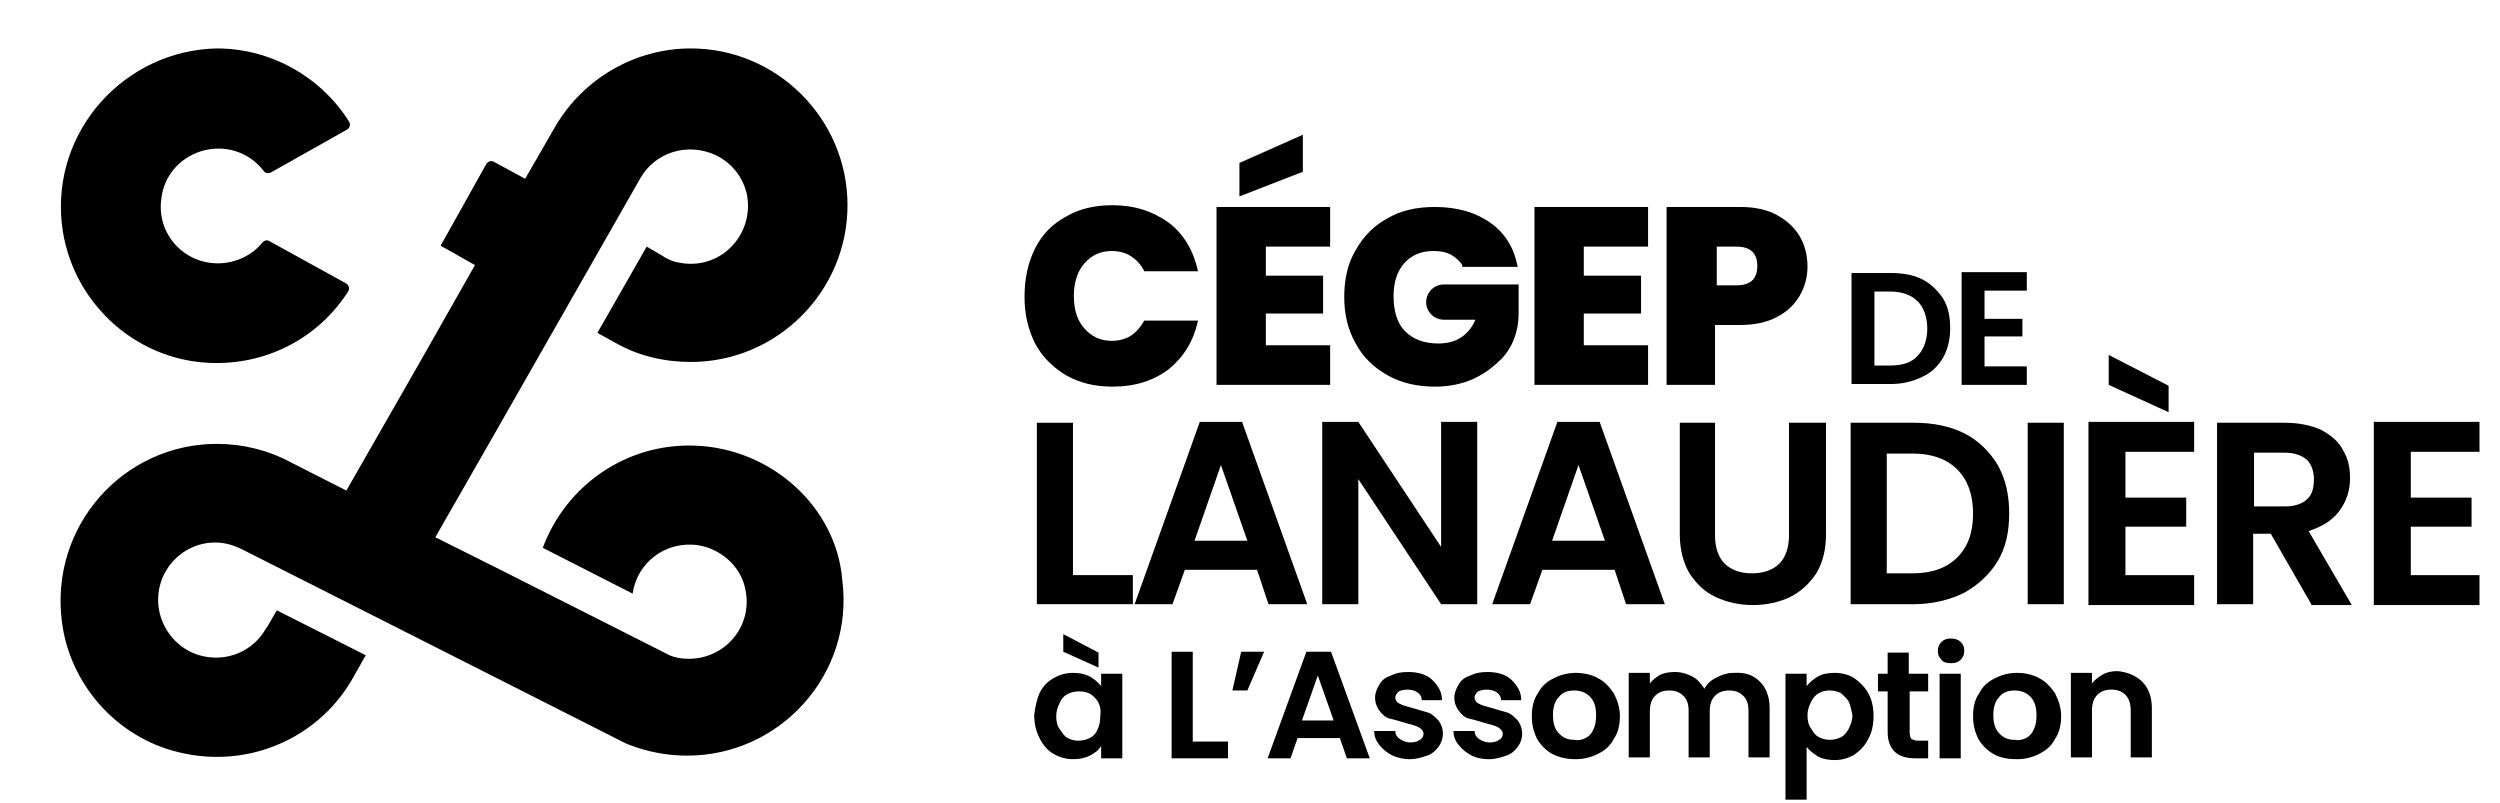
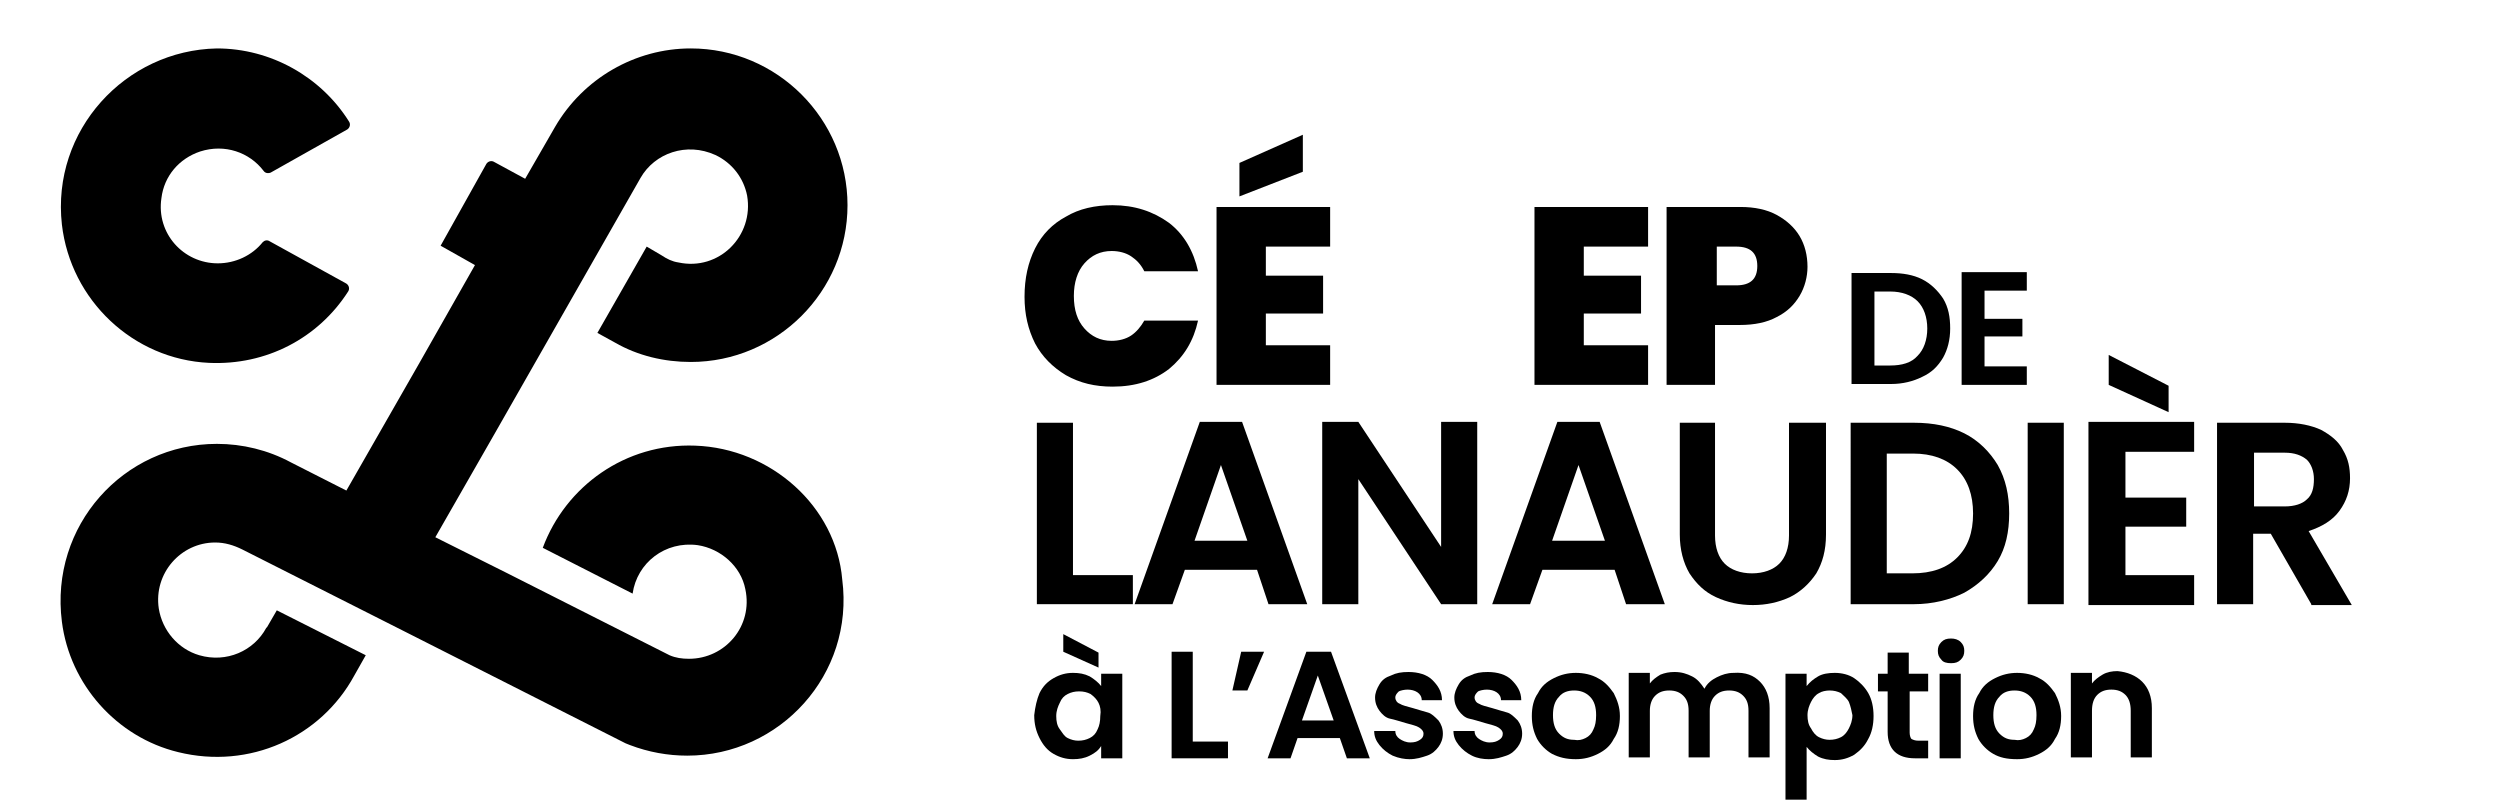
<svg xmlns="http://www.w3.org/2000/svg" width="1024px" height="329px" version="1.1" id="Layer_1" x="0px" y="0px" viewBox="0 0 283.4 91.2" style="enable-background:new 0 0 283.4 91.2;" xml:space="preserve">
  <g>
    <g>
      <g>
        <path d="M117.3,28.2c0.8-1.6,2-2.8,3.5-3.6c1.5-0.9,3.3-1.3,5.3-1.3c2.5,0,4.6,0.7,6.4,2c1.7,1.3,2.8,3.2,3.3,5.5h-6.1     c-0.4-0.8-0.9-1.3-1.5-1.7c-0.6-0.4-1.4-0.6-2.2-0.6c-1.3,0-2.3,0.5-3.1,1.4c-0.8,0.9-1.2,2.2-1.2,3.7c0,1.6,0.4,2.8,1.2,3.7     c0.8,0.9,1.8,1.4,3.1,1.4c0.8,0,1.6-0.2,2.2-0.6c0.6-0.4,1.1-1,1.5-1.7h6.1c-0.5,2.3-1.6,4.1-3.3,5.5c-1.7,1.3-3.8,2-6.4,2     c-2,0-3.7-0.4-5.3-1.3c-1.5-0.9-2.7-2.1-3.5-3.6c-0.8-1.6-1.2-3.3-1.2-5.3C116.1,31.6,116.5,29.8,117.3,28.2z" />
        <path d="M143.5,28v3.3h6.5v4.3h-6.5v3.6h7.3v4.5h-12.9V23.5h12.9V28H143.5z M147.7,19.5l-7.2,2.8v-3.8l7.2-3.2V19.5z" />
-         <path d="M165.8,30.1c-0.3-0.5-0.8-0.9-1.3-1.2c-0.6-0.3-1.2-0.4-2-0.4c-1.4,0-2.5,0.5-3.3,1.4c-0.8,0.9-1.2,2.2-1.2,3.7     c0,1.7,0.4,3.1,1.3,4c0.9,0.9,2.1,1.4,3.8,1.4c2,0,3.4-0.9,4.2-2.7h-3.6c-1.1,0-2-0.9-2-2v0c0-1.1,0.9-2,2-2h8.5v3.3     c0,1.9-0.6,3.7-1.9,5.1c0,0,0,0,0,0c-0.9,0.9-1.9,1.7-3.2,2.3c-1.3,0.6-2.8,0.9-4.4,0.9c-2,0-3.8-0.4-5.4-1.3     c-1.6-0.9-2.8-2.1-3.6-3.6c-0.9-1.6-1.3-3.3-1.3-5.3c0-2,0.4-3.8,1.3-5.3c0.9-1.6,2.1-2.8,3.6-3.6c1.5-0.9,3.3-1.3,5.4-1.3     c2.5,0,4.6,0.6,6.3,1.8c1.7,1.2,2.7,2.9,3.1,5H165.8z" />
        <path d="M179.6,28v3.3h6.5v4.3h-6.5v3.6h7.3v4.5H174V23.5h12.9V28H179.6z" />
        <path d="M204.1,33.6c-0.6,1-1.4,1.8-2.6,2.4c-1.1,0.6-2.5,0.9-4.2,0.9h-2.8v6.8H189V23.5h8.4c1.6,0,3,0.3,4.1,0.9     c1.1,0.6,2,1.4,2.6,2.4c0.6,1,0.9,2.2,0.9,3.5C205,31.4,204.7,32.6,204.1,33.6z M199.3,30.2c0-1.5-0.8-2.2-2.4-2.2h-2.2v4.4h2.2     C198.5,32.4,199.3,31.7,199.3,30.2z" />
        <path d="M218,31.7c1,0.5,1.8,1.3,2.4,2.2c0.6,1,0.8,2.1,0.8,3.4c0,1.3-0.3,2.4-0.8,3.3c-0.6,1-1.3,1.7-2.4,2.2     c-1,0.5-2.2,0.8-3.5,0.8H210V31h4.5C215.8,31,217,31.2,218,31.7z M217.5,40.4c0.7-0.7,1.1-1.8,1.1-3.1c0-1.3-0.4-2.4-1.1-3.1     c-0.7-0.7-1.8-1.1-3.1-1.1h-1.8v8.4h1.8C215.7,41.5,216.8,41.2,217.5,40.4z" />
        <path d="M225.1,33v3.2h4.3v2h-4.3v3.4h4.8v2.1h-7.4V30.9h7.4V33H225.1z" />
      </g>
    </g>
    <g>
      <g>
        <path d="M121.6,65.3h6.8v3.3h-10.9V48h4.1V65.3z" />
        <path d="M142.5,64.7h-8.2l-1.4,3.9h-4.3l7.4-20.7h4.8l7.4,20.7h-4.4L142.5,64.7z M141.4,61.4l-3-8.6l-3,8.6H141.4z" />
        <path d="M167.5,68.6h-4.1L154,54.4v14.2h-4.1V47.9h4.1l9.4,14.2V47.9h4.1V68.6z" />
        <path d="M183.1,64.7h-8.2l-1.4,3.9h-4.3l7.4-20.7h4.8l7.4,20.7h-4.4L183.1,64.7z M182,61.4l-3-8.6l-3,8.6H182z" />
        <path d="M194.5,48v12.8c0,1.4,0.4,2.5,1.1,3.2c0.7,0.7,1.8,1.1,3.1,1.1c1.3,0,2.4-0.4,3.1-1.1c0.7-0.7,1.1-1.8,1.1-3.2V48h4.2     v12.7c0,1.8-0.4,3.2-1.1,4.4c-0.8,1.2-1.8,2.1-3,2.7c-1.3,0.6-2.7,0.9-4.2,0.9c-1.5,0-2.9-0.3-4.2-0.9c-1.3-0.6-2.2-1.5-3-2.7     c-0.7-1.2-1.1-2.7-1.1-4.4V48H194.5z" />
        <path d="M222.8,49.2c1.6,0.8,2.9,2.1,3.8,3.6c0.9,1.6,1.3,3.4,1.3,5.5c0,2.1-0.4,3.9-1.3,5.4c-0.9,1.5-2.2,2.7-3.8,3.6     c-1.6,0.8-3.6,1.3-5.7,1.3h-7.2V48h7.2C219.3,48,221.2,48.4,222.8,49.2z M222,63.3c1.2-1.2,1.8-2.8,1.8-5c0-2.1-0.6-3.8-1.8-5     c-1.2-1.2-2.9-1.8-5-1.8H214v13.6h2.9C219.1,65.1,220.8,64.5,222,63.3z" />
        <path d="M234.1,48v20.6h-4.1V48H234.1z" />
        <path d="M241.1,51.3v5.2h6.9v3.3h-6.9v5.5h7.8v3.4h-12V47.9h12v3.4H241.1z M246,43.8v3l-6.8-3.1v-3.4L246,43.8z" />
        <path d="M262.2,68.6l-4.6-8h-2v8h-4.1V48h7.7c1.6,0,3,0.3,4.1,0.8c1.1,0.6,2,1.3,2.5,2.3c0.6,1,0.8,2,0.8,3.2     c0,1.4-0.4,2.6-1.2,3.7c-0.8,1.1-2,1.8-3.5,2.3l4.9,8.4H262.2z M255.7,57.5h3.5c1.1,0,2-0.3,2.5-0.8c0.6-0.5,0.8-1.3,0.8-2.3     c0-0.9-0.3-1.7-0.8-2.2c-0.6-0.5-1.4-0.8-2.5-0.8h-3.5V57.5z" />
-         <path d="M273.5,51.3v5.2h6.9v3.3h-6.9v5.5h7.8v3.4h-12V47.9h12v3.4H273.5z" />
      </g>
    </g>
    <g>
      <path d="M117.8,78.7c0.4-0.8,0.9-1.3,1.6-1.7c0.7-0.4,1.4-0.6,2.2-0.6c0.7,0,1.3,0.1,1.9,0.4c0.5,0.3,1,0.7,1.3,1.1v-1.4h2.4v9.6    h-2.4v-1.4c-0.3,0.5-0.7,0.8-1.3,1.1s-1.2,0.4-1.9,0.4c-0.8,0-1.5-0.2-2.2-0.6c-0.7-0.4-1.2-1-1.6-1.8c-0.4-0.8-0.6-1.6-0.6-2.6    C117.3,80.3,117.5,79.4,117.8,78.7z M124.5,79.8c-0.2-0.4-0.5-0.7-0.9-1c-0.4-0.2-0.8-0.3-1.3-0.3s-0.9,0.1-1.3,0.3    c-0.4,0.2-0.7,0.5-0.9,1c-0.2,0.4-0.4,0.9-0.4,1.5c0,0.6,0.1,1.1,0.4,1.5s0.5,0.8,0.9,1c0.4,0.2,0.8,0.3,1.2,0.3    c0.5,0,0.9-0.1,1.3-0.3c0.4-0.2,0.7-0.5,0.9-1c0.2-0.4,0.3-0.9,0.3-1.5C124.8,80.7,124.7,80.2,124.5,79.8z M124.5,74.1v1.7l-4-1.8    v-2L124.5,74.1z" />
      <path d="M135.2,84.2h4v1.9h-6.4V74h2.4V84.2z" />
      <path d="M140.7,74h2.6l-1.9,4.4h-1.7L140.7,74z" />
      <path d="M151.9,83.8h-4.8l-0.8,2.3h-2.6l4.4-12.1h2.8l4.4,12.1h-2.6L151.9,83.8z M151.2,81.8l-1.8-5.1l-1.8,5.1H151.2z" />
      <path d="M157.9,85.8c-0.6-0.3-1.1-0.7-1.5-1.2s-0.6-1-0.6-1.6h2.4c0,0.4,0.2,0.7,0.5,0.9c0.3,0.2,0.7,0.4,1.2,0.4    c0.5,0,0.8-0.1,1.1-0.3c0.3-0.2,0.4-0.4,0.4-0.7c0-0.3-0.2-0.5-0.5-0.7c-0.3-0.2-0.8-0.3-1.5-0.5c-0.7-0.2-1.3-0.4-1.8-0.5    s-0.9-0.5-1.2-0.9c-0.3-0.4-0.5-0.9-0.5-1.5c0-0.5,0.2-1,0.5-1.5s0.7-0.8,1.3-1c0.6-0.3,1.2-0.4,2-0.4c1.1,0,2.1,0.3,2.7,0.9    s1.1,1.3,1.1,2.3h-2.3c0-0.4-0.2-0.7-0.5-0.9c-0.3-0.2-0.7-0.3-1.1-0.3c-0.4,0-0.8,0.1-1,0.2c-0.2,0.2-0.4,0.4-0.4,0.7    c0,0.3,0.2,0.6,0.5,0.7c0.3,0.2,0.8,0.3,1.5,0.5c0.7,0.2,1.3,0.4,1.7,0.5s0.8,0.5,1.2,0.9c0.3,0.4,0.5,0.9,0.5,1.5    c0,0.6-0.2,1.1-0.5,1.5c-0.3,0.4-0.7,0.8-1.3,1c-0.6,0.2-1.2,0.4-2,0.4C159.3,86.2,158.6,86.1,157.9,85.8z" />
      <path d="M166.9,85.8c-0.6-0.3-1.1-0.7-1.5-1.2s-0.6-1-0.6-1.6h2.4c0,0.4,0.2,0.7,0.5,0.9c0.3,0.2,0.7,0.4,1.2,0.4    c0.5,0,0.8-0.1,1.1-0.3c0.3-0.2,0.4-0.4,0.4-0.7c0-0.3-0.2-0.5-0.5-0.7c-0.3-0.2-0.8-0.3-1.5-0.5c-0.7-0.2-1.3-0.4-1.8-0.5    s-0.9-0.5-1.2-0.9c-0.3-0.4-0.5-0.9-0.5-1.5c0-0.5,0.2-1,0.5-1.5s0.7-0.8,1.3-1c0.6-0.3,1.2-0.4,2-0.4c1.1,0,2.1,0.3,2.7,0.9    s1.1,1.3,1.1,2.3h-2.3c0-0.4-0.2-0.7-0.5-0.9c-0.3-0.2-0.7-0.3-1.1-0.3c-0.4,0-0.8,0.1-1,0.2c-0.2,0.2-0.4,0.4-0.4,0.7    c0,0.3,0.2,0.6,0.5,0.7c0.3,0.2,0.8,0.3,1.5,0.5c0.7,0.2,1.3,0.4,1.7,0.5s0.8,0.5,1.2,0.9c0.3,0.4,0.5,0.9,0.5,1.5    c0,0.6-0.2,1.1-0.5,1.5c-0.3,0.4-0.7,0.8-1.3,1c-0.6,0.2-1.2,0.4-2,0.4C168.2,86.2,167.5,86.1,166.9,85.8z" />
      <path d="M176,85.6c-0.7-0.4-1.3-1-1.7-1.7c-0.4-0.8-0.6-1.6-0.6-2.6c0-1,0.2-1.9,0.7-2.6c0.4-0.8,1-1.3,1.8-1.7    c0.8-0.4,1.6-0.6,2.5-0.6c0.9,0,1.8,0.2,2.5,0.6c0.8,0.4,1.3,1,1.8,1.7c0.4,0.8,0.7,1.6,0.7,2.6c0,1-0.2,1.9-0.7,2.6    c-0.4,0.8-1,1.3-1.8,1.7c-0.8,0.4-1.6,0.6-2.5,0.6C177.6,86.2,176.8,86,176,85.6z M179.8,83.8c0.4-0.2,0.7-0.5,0.9-1    c0.2-0.4,0.3-0.9,0.3-1.6c0-0.9-0.2-1.6-0.7-2.1s-1.1-0.7-1.8-0.7s-1.3,0.2-1.7,0.7c-0.5,0.5-0.7,1.2-0.7,2.1    c0,0.9,0.2,1.6,0.7,2.1c0.5,0.5,1,0.7,1.7,0.7C179,84.1,179.4,84,179.8,83.8z" />
      <path d="M199.6,77.4c0.7,0.7,1.1,1.7,1.1,3v5.6h-2.4v-5.3c0-0.8-0.2-1.3-0.6-1.7c-0.4-0.4-0.9-0.6-1.6-0.6c-0.7,0-1.2,0.2-1.6,0.6    c-0.4,0.4-0.6,1-0.6,1.7v5.3h-2.4v-5.3c0-0.8-0.2-1.3-0.6-1.7c-0.4-0.4-0.9-0.6-1.6-0.6c-0.7,0-1.2,0.2-1.6,0.6    c-0.4,0.4-0.6,1-0.6,1.7v5.3h-2.4v-9.6h2.4v1.2c0.3-0.4,0.7-0.7,1.2-1c0.5-0.2,1-0.3,1.6-0.3c0.8,0,1.4,0.2,2,0.5    c0.6,0.3,1,0.8,1.4,1.4c0.3-0.6,0.8-1,1.4-1.3c0.6-0.3,1.2-0.5,1.9-0.5C198,76.3,198.9,76.7,199.6,77.4z" />
      <path d="M206.2,76.8c0.5-0.3,1.2-0.4,1.9-0.4c0.8,0,1.6,0.2,2.2,0.6s1.2,1,1.6,1.7c0.4,0.7,0.6,1.6,0.6,2.6c0,1-0.2,1.9-0.6,2.6    c-0.4,0.8-0.9,1.3-1.6,1.8c-0.7,0.4-1.4,0.6-2.2,0.6c-0.7,0-1.3-0.1-1.9-0.4c-0.5-0.3-1-0.7-1.3-1.1v6h-2.4V76.5h2.4v1.4    C205.3,77.4,205.7,77.1,206.2,76.8z M209.7,79.7c-0.2-0.4-0.6-0.7-0.9-1c-0.4-0.2-0.8-0.3-1.3-0.3c-0.4,0-0.9,0.1-1.2,0.3    c-0.4,0.2-0.7,0.6-0.9,1c-0.2,0.4-0.4,0.9-0.4,1.5s0.1,1.1,0.4,1.5c0.2,0.4,0.5,0.8,0.9,1c0.4,0.2,0.8,0.3,1.2,0.3    c0.5,0,0.9-0.1,1.3-0.3c0.4-0.2,0.7-0.6,0.9-1s0.4-0.9,0.4-1.5C210,80.7,209.9,80.2,209.7,79.7z" />
      <path d="M216.6,78.5v4.7c0,0.3,0.1,0.6,0.2,0.7c0.2,0.1,0.4,0.2,0.8,0.2h1.1v2h-1.5c-2,0-3.1-1-3.1-3v-4.6H213v-2h1.1v-2.4h2.4    v2.4h2.2v2H216.6z" />
      <path d="M220.2,74.9c-0.3-0.3-0.4-0.6-0.4-1c0-0.4,0.1-0.7,0.4-1c0.3-0.3,0.6-0.4,1.1-0.4c0.4,0,0.8,0.1,1.1,0.4    c0.3,0.3,0.4,0.6,0.4,1c0,0.4-0.1,0.7-0.4,1c-0.3,0.3-0.6,0.4-1.1,0.4C220.8,75.3,220.4,75.2,220.2,74.9z M222.4,76.5v9.6H220    v-9.6H222.4z" />
      <path d="M226.1,85.6c-0.7-0.4-1.3-1-1.7-1.7c-0.4-0.8-0.6-1.6-0.6-2.6c0-1,0.2-1.9,0.7-2.6c0.4-0.8,1-1.3,1.8-1.7    c0.8-0.4,1.6-0.6,2.5-0.6c0.9,0,1.8,0.2,2.5,0.6c0.8,0.4,1.3,1,1.8,1.7c0.4,0.8,0.7,1.6,0.7,2.6c0,1-0.2,1.9-0.7,2.6    c-0.4,0.8-1,1.3-1.8,1.7c-0.8,0.4-1.6,0.6-2.5,0.6C227.6,86.2,226.8,86,226.1,85.6z M229.8,83.8c0.4-0.2,0.7-0.5,0.9-1    c0.2-0.4,0.3-0.9,0.3-1.6c0-0.9-0.2-1.6-0.7-2.1s-1.1-0.7-1.8-0.7s-1.3,0.2-1.7,0.7c-0.5,0.5-0.7,1.2-0.7,2.1    c0,0.9,0.2,1.6,0.7,2.1c0.5,0.5,1,0.7,1.7,0.7C229,84.1,229.4,84,229.8,83.8z" />
      <path d="M243,77.4c0.7,0.7,1.1,1.7,1.1,3v5.6h-2.4v-5.3c0-0.8-0.2-1.4-0.6-1.8c-0.4-0.4-0.9-0.6-1.6-0.6c-0.7,0-1.2,0.2-1.6,0.6    c-0.4,0.4-0.6,1-0.6,1.8v5.3h-2.4v-9.6h2.4v1.2c0.3-0.4,0.7-0.7,1.2-1s1.1-0.4,1.7-0.4C241.3,76.3,242.3,76.7,243,77.4z" />
    </g>
    <g>
      <g>
        <path d="M78.7,50.6c-7.9-0.3-14.7,4.6-17.3,11.6l10.2,5.2c0.5-3.5,3.7-6,7.4-5.5c2.6,0.4,4.9,2.4,5.4,5c0.9,4.2-2.3,7.9-6.4,7.9     c-0.8,0-1.5-0.1-2.2-0.4l-18.4-9.3L49.2,61l6.7-11.7l16.6-29.1c1.6-2.8,5.2-4.1,8.5-2.6c1.9,0.9,3.2,2.6,3.6,4.6     c0.8,4.6-3.2,8.6-7.8,7.6c-0.7-0.1-1.3-0.4-1.9-0.8l-1.7-1l-5.6,9.8l2,1.1c2.6,1.5,5.6,2.2,8.6,2.2c9.8,0,17.8-8,17.8-17.8     s-8-17.8-17.8-17.8c-6.3,0-12.2,3.4-15.4,8.9l-3.4,5.9l-3.5-1.9c-0.3-0.2-0.7-0.1-0.9,0.2l-5.2,9.3l3.9,2.2l-6.3,11.1l-8.3,14.5     l-6.3-3.2c-2.6-1.4-5.5-2.1-8.4-2.1c-10.6,0-19,9.3-17.6,20.2c0.9,7.1,6.2,13.1,13.2,14.8c8.1,2,16.2-1.7,20-8.7l1.3-2.3     l-10.1-5.1l-1.1,1.9l-0.1,0.1c-1.4,2.6-4.5,4-7.6,3.1c-2.4-0.7-4.2-2.8-4.6-5.3c-0.6-4,2.5-7.5,6.4-7.5c1.1,0,2.1,0.3,3.1,0.8     l19,9.6l24.5,12.4l0.5,0.2c2.1,0.8,4.3,1.2,6.5,1.2c10.5,0,19-9.2,17.6-20C94.7,57.5,87.3,50.9,78.7,50.6z" />
      </g>
      <g>
        <g>
          <path d="M30.4,27.4c-0.3-0.2-0.6-0.1-0.8,0.1c-1.2,1.5-3.1,2.4-5.1,2.4c-3.9,0-7-3.4-6.4-7.4c0.3-2.5,2-4.5,4.4-5.3      c2.8-0.9,5.6,0.1,7.2,2.2c0.2,0.3,0.6,0.3,0.8,0.2l8.7-4.9c0.3-0.2,0.4-0.6,0.2-0.9c-3.2-5.1-8.9-8.3-15-8.3      C14,5.7,5.6,14.8,6.8,25.5c1,8.6,8.1,15.3,16.7,15.7c6.5,0.3,12.4-2.8,15.8-8.1c0.2-0.3,0.1-0.7-0.2-0.9L30.4,27.4z" />
        </g>
      </g>
    </g>
  </g>
</svg>